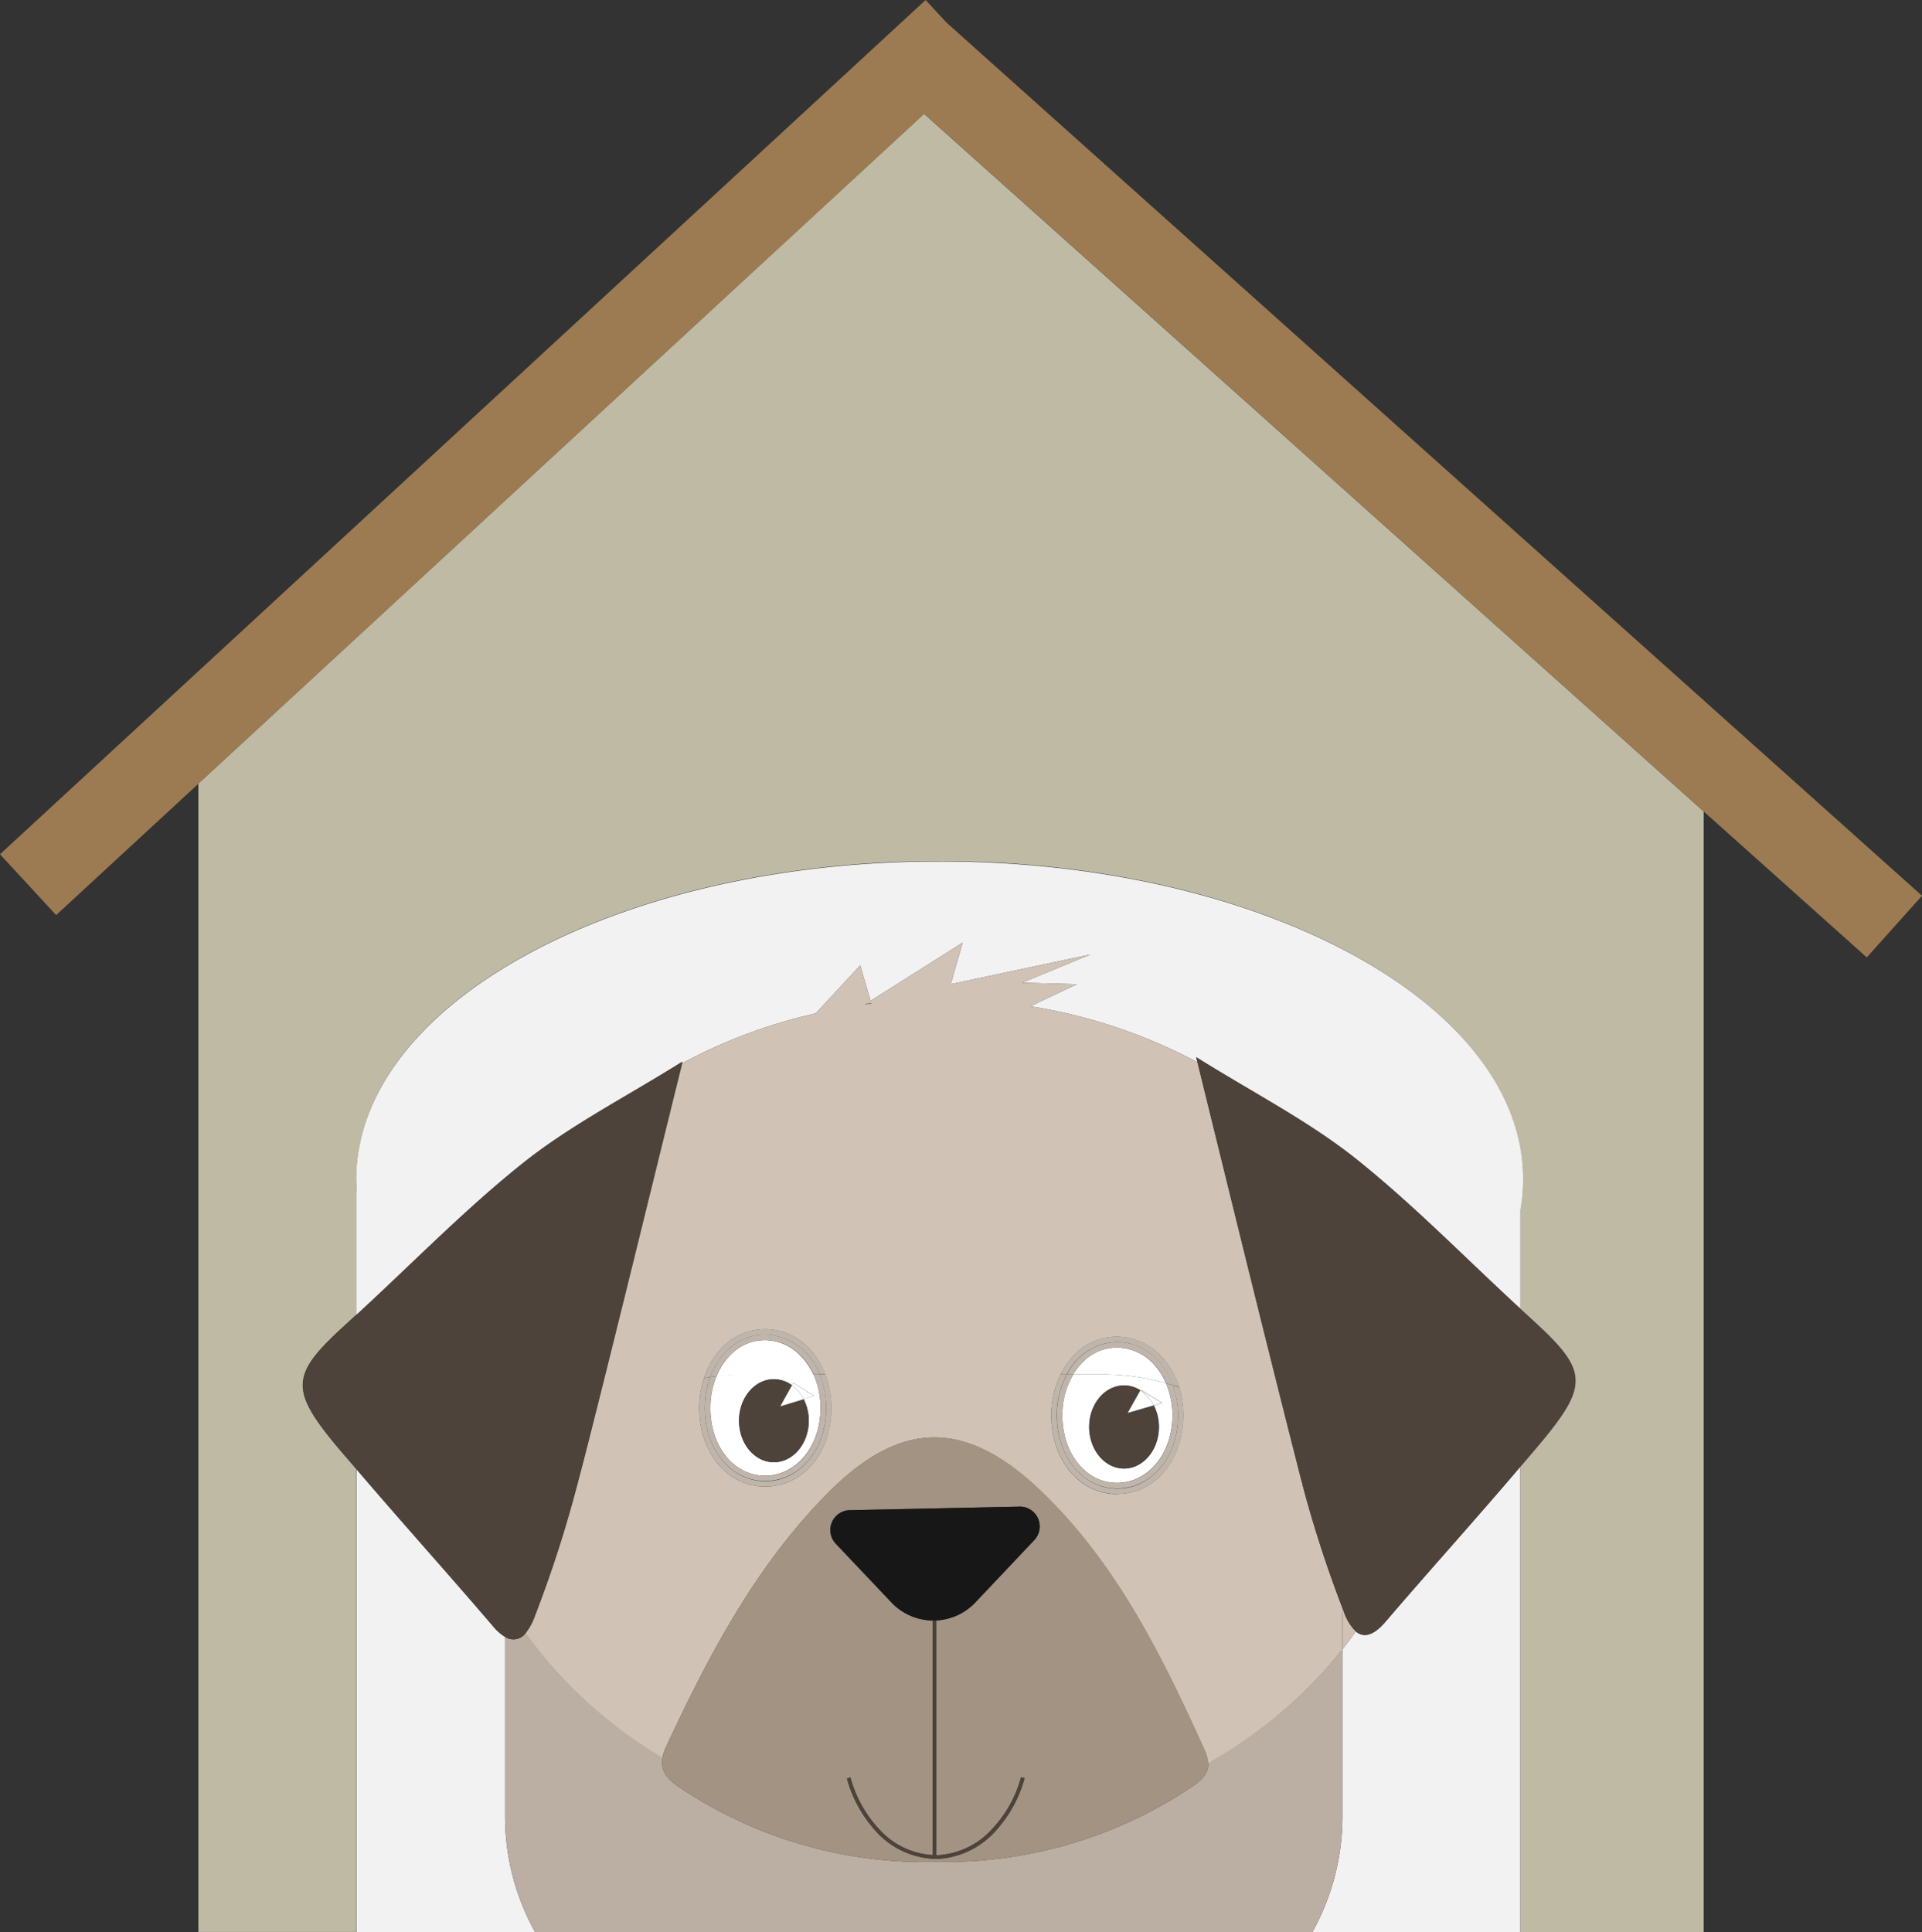
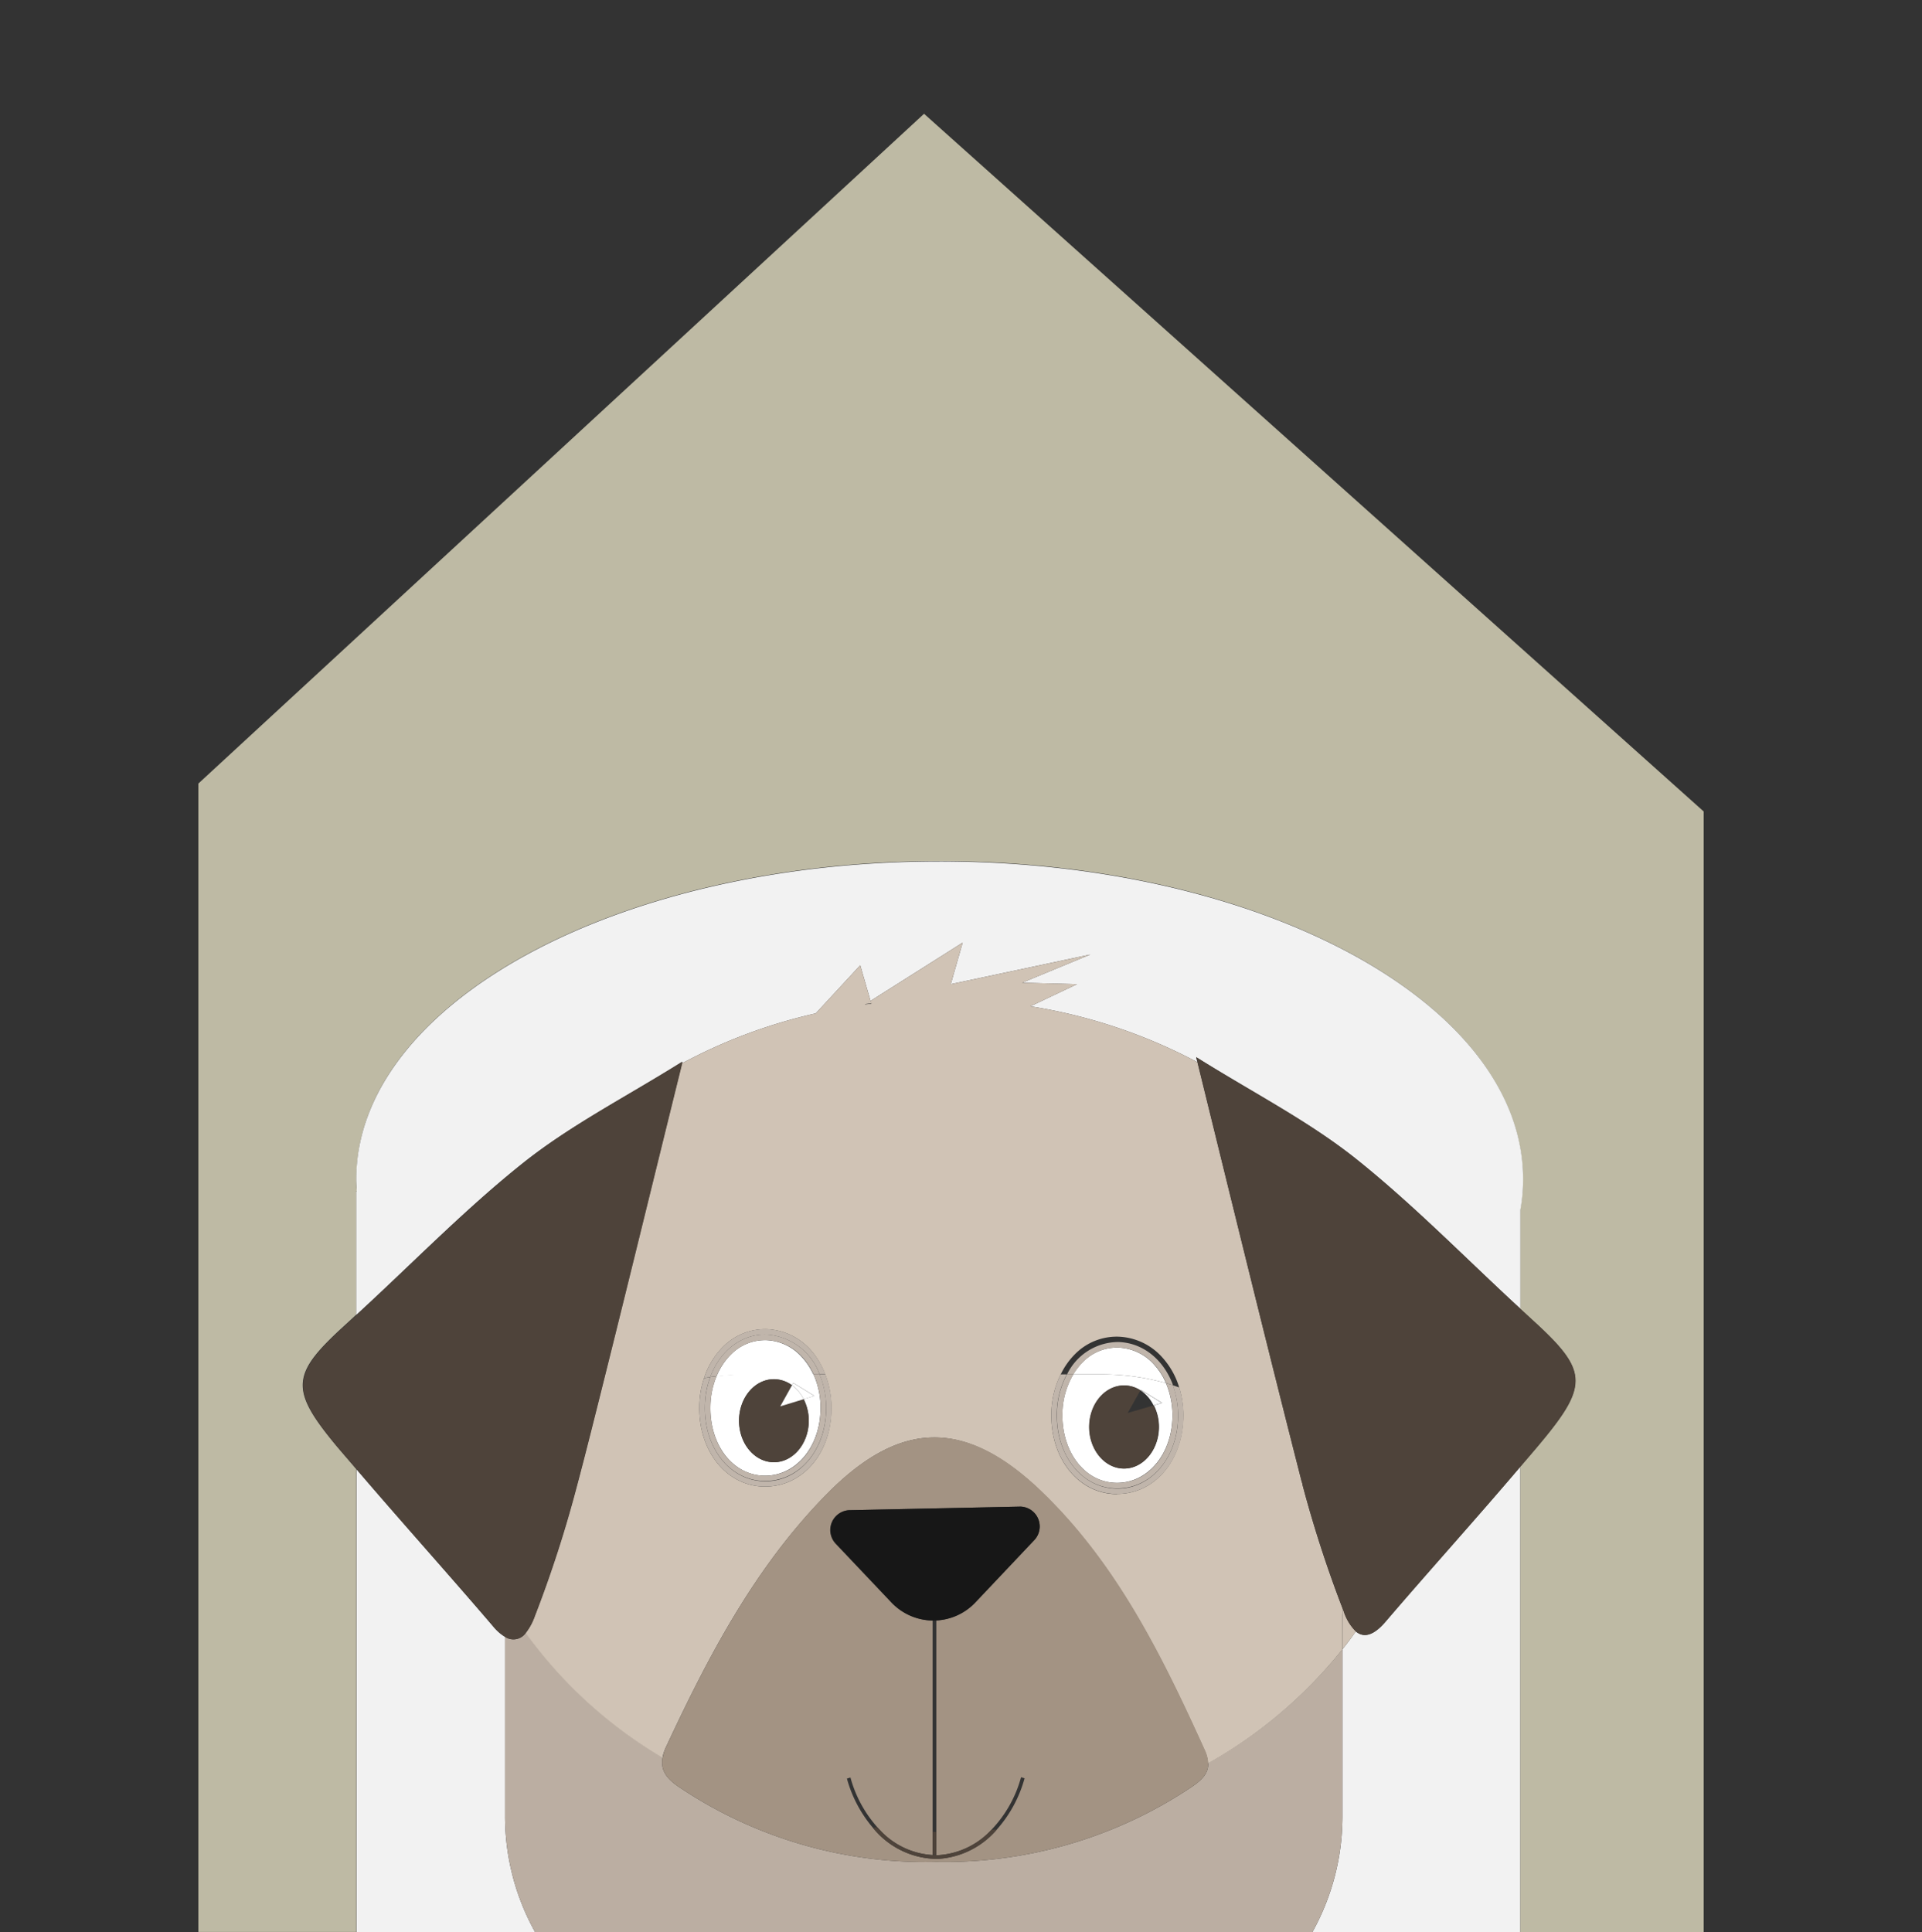
<svg xmlns="http://www.w3.org/2000/svg" viewBox="0 0 255.4 256.75">
  <rect x="0" y="0" width="255.4" height="256.75" fill="#333333" stroke="none" />
  <defs>
    <style>.cls-1{fill:#bebaa4;}.cls-2{fill:#9c7b53;}.cls-3{fill:#f2f2f2;}.cls-4{fill:#bbaea2;}.cls-5{fill:#d0c3b5;}.cls-6{fill:#a39383;}.cls-7{fill:#4e433a;}.cls-8{fill:#fff;}.cls-9{fill:#c0b5ab;}.cls-10{fill:#171717;}</style>
  </defs>
  <title>dog_house</title>
  <g id="Layer_2" data-name="Layer 2">
    <g id="Layer_20" data-name="Layer 20">
      <path class="cls-1" d="M226.39,107.83V256.75H202V194.91c.92-1.08,1.86-2.16,2.77-3.26,6.47-7.77,6.1-9.7-1.35-16.43L202,173.91V160.78a22.51,22.51,0,0,0,.36-4.11c0-23.34-34.7-42.25-77.5-42.25s-77.5,18.91-77.5,42.25c0,.54,0,1.08.06,1.61h-.06v16.4l-1.22,1.13c-7.45,6.74-7.82,8.66-1.35,16.43.85,1,1.72,2,2.57,3v61.48h-21V104.12l96.43-89Z" />
-       <polygon class="cls-2" points="255.4 119.03 248.06 127.22 226.39 107.83 122.82 15.13 26.39 104.12 7.46 121.6 0 113.52 123 0 125.76 2.99 255.4 119.03" />
      <path class="cls-3" d="M202,194.91v61.84H174.39a31.61,31.61,0,0,0,4-15.4v-22.2c.62-.77,1.21-1.56,1.77-2.36.95.79,2.22.74,3.94-1.28C190,208.6,196.13,201.84,202,194.91Z" />
      <path class="cls-3" d="M71.11,256.75H47.39V195.27c6,7,12.15,13.84,18.13,20.84a6.14,6.14,0,0,0,1.59,1.4v23.84A31.61,31.61,0,0,0,71.11,256.75Z" />
      <path class="cls-3" d="M202.39,156.67a22.51,22.51,0,0,1-.36,4.11v13.13c-7.27-6.69-14.18-13.8-21.87-19.94-6.31-5-13.67-8.77-21.2-13.49,0,.23.11.45.16.67a70.81,70.81,0,0,0-22.2-7.43l6.2-2.94-7.3-.19,9.07-3.75-18.55,3.94,1.58-5.52L115.68,133l-1.37-4.73-5.91,6.39a70.07,70.07,0,0,0-17.78,6.64c0-.06,0-.12,0-.18-7.54,4.72-14.89,8.45-21.21,13.49-7.76,6.2-14.73,13.39-22.07,20.12v-16.4h.06c0-.53-.06-1.07-.06-1.61,0-23.34,34.7-42.25,77.5-42.25S202.39,133.33,202.39,156.67Z" />
      <path class="cls-4" d="M178.39,219.15v22.2a31.61,31.61,0,0,1-4,15.4H71.11a31.61,31.61,0,0,1-4-15.4V217.51a2,2,0,0,0,2.77-.56,60.24,60.24,0,0,0,18.18,16.56c-.35,1.79.58,2.94,2.46,4.15a58.6,58.6,0,0,0,33.9,9.75,58.89,58.89,0,0,0,33.65-9.77c1.53-1,2.53-1.9,2.48-3.36A61.11,61.11,0,0,0,178.39,219.15Z" />
      <path class="cls-5" d="M115.79,133.32l-.87.11.76-.48Z" />
      <path class="cls-5" d="M178.39,219.15v-4.59c0-.31,0-.61,0-.92.06.16.11.31.17.46a6.65,6.65,0,0,0,1.62,2.69C179.6,217.59,179,218.38,178.39,219.15Z" />
      <path class="cls-5" d="M178.37,213.64a159.53,159.53,0,0,1-5.29-16.34c0-.17-.09-.34-.13-.51-4.6-18-9-36-13.83-55.64a70.81,70.81,0,0,0-22.2-7.43l6.2-2.94-7.3-.19,9.07-3.75-18.55,3.94,1.58-5.52L115.68,133l.11.37-.87.11.76-.48-1.37-4.73-5.91,6.39a70.07,70.07,0,0,0-17.78,6.64c-4.25,17.18-8.13,33.15-12.11,48.92-.65,2.57-1.31,5.15-2,7.72a160.72,160.72,0,0,1-5.46,16.81,7.9,7.9,0,0,1-1.2,2.25,60.24,60.24,0,0,0,18.18,16.56,6,6,0,0,1,.47-1.41c5.64-12.1,11.81-23.87,21.27-33.51,9.8-10,18.47-10.18,28.59-.44s16,21.88,21.69,34.34a4.81,4.81,0,0,1,.47,1.79,61.11,61.11,0,0,0,17.84-15.13v-4.59C178.39,214.25,178.38,214,178.37,213.64Zm-76.68-16.1h-.34c-4.92-.2-8.54-4.81-8.42-10.72a12.41,12.41,0,0,1,.63-3.69,10.43,10.43,0,0,1,2.64-4.28,7.9,7.9,0,0,1,5.66-2.23,8.27,8.27,0,0,1,5.8,2.7,10.3,10.3,0,0,1,2,3.32,12.47,12.47,0,0,1,.81,5C110.27,193.35,106.5,197.54,101.69,197.54Zm46.77,1h-.34c-4.92-.2-8.54-4.81-8.42-10.73a12.14,12.14,0,0,1,1.24-5.16,9.87,9.87,0,0,1,2-2.8,7.79,7.79,0,0,1,5.65-2.23,8.19,8.19,0,0,1,5.81,2.7,10.39,10.39,0,0,1,2.28,4,12.71,12.71,0,0,1,.56,4.3C157,194.34,153.27,198.52,148.46,198.52Z" />
      <path class="cls-6" d="M160.08,232.49c-5.64-12.46-11.66-24.7-21.69-34.34s-18.79-9.55-28.59.44c-9.46,9.64-15.63,21.41-21.27,33.51a6,6,0,0,0-.47,1.41c-.35,1.79.58,2.94,2.46,4.15a58.6,58.6,0,0,0,33.9,9.75,58.89,58.89,0,0,0,33.65-9.77c1.53-1,2.53-1.9,2.48-3.36A4.81,4.81,0,0,0,160.08,232.49Zm-27.59,10.59a11.16,11.16,0,0,1-7.84,3.93h-.31a11.08,11.08,0,0,1-8.31-4.09,17.05,17.05,0,0,1-3.49-6.58l.47-.14a16.37,16.37,0,0,0,3.75,6.8,10.37,10.37,0,0,0,7.88,3.52,10.51,10.51,0,0,0,7.09-3.36,16.22,16.22,0,0,0,3.95-7l.47.14A17,17,0,0,1,132.49,243.08Zm4.93-38.41-7.78,8.23a7.71,7.71,0,0,1-5.6,2.44h.38V246.5h-.49V215.34H124a7.71,7.71,0,0,1-5.6-2.44l-7.34-7.75a2.64,2.64,0,0,1,1.71-4.47l22.81-.48A2.64,2.64,0,0,1,137.42,204.67Z" />
      <path class="cls-7" d="M204.8,191.65c-.91,1.1-1.85,2.18-2.77,3.26-5.9,6.93-12,13.69-17.93,20.6-1.72,2-3,2.07-3.94,1.28a6.65,6.65,0,0,1-1.62-2.69c-.06-.15-.11-.3-.17-.46a159.53,159.53,0,0,1-5.29-16.34c0-.17-.09-.34-.13-.51-4.6-18-9-36-13.83-55.64,0-.22-.11-.44-.16-.67,7.53,4.72,14.89,8.45,21.2,13.49,7.69,6.14,14.6,13.25,21.87,19.94l1.42,1.31C210.9,182,211.27,183.88,204.8,191.65Z" />
      <path class="cls-8" d="M148.58,179.07h-.2a6.31,6.31,0,0,0-4.4,1.83,8.26,8.26,0,0,0-1.37,1.73h3.85a31.67,31.67,0,0,1,8.48,1.16,8.69,8.69,0,0,0-1.6-2.49A6.71,6.71,0,0,0,148.58,179.07Z" />
      <path class="cls-8" d="M142.62,182.63a10.48,10.48,0,0,0-1.45,5.19c-.1,5.09,2.91,9.06,7,9.22s7.41-3.47,7.62-8.47a11,11,0,0,0-.85-4.78,31.67,31.67,0,0,0-8.48-1.16Zm9,2.06,2.81,1.73-1.1.33a6.3,6.3,0,0,1,.68,2.87c0,3-2.07,5.52-4.63,5.52s-4.63-2.47-4.63-5.52,2.07-5.52,4.63-5.52a4,4,0,0,1,2.19.66Z" />
-       <path class="cls-9" d="M156.71,184.34c-.29-.1-.57-.2-.87-.29-1.22-3.32-3.92-5.61-7.24-5.72a7.62,7.62,0,0,0-6.84,4.3h-.82a9.87,9.87,0,0,1,2-2.8,7.79,7.79,0,0,1,5.65-2.23,8.19,8.19,0,0,1,5.81,2.7A10.39,10.39,0,0,1,156.71,184.34Z" />
      <path class="cls-9" d="M157.27,188.64c-.23,5.7-4,9.88-8.81,9.88h-.34c-4.92-.2-8.54-4.81-8.42-10.73a12.14,12.14,0,0,1,1.24-5.16h.82a11.39,11.39,0,0,0-1.33,5.18c-.11,5.49,3.22,9.79,7.72,10s8.16-3.75,8.39-9.17a11.81,11.81,0,0,0-.7-4.56c.3.09.58.19.87.29A12.71,12.71,0,0,1,157.27,188.64Z" />
      <path class="cls-9" d="M144,180.9a6.31,6.31,0,0,1,4.4-1.83h.2a6.71,6.71,0,0,1,4.77,2.23,8.69,8.69,0,0,1,1.6,2.49l.9.26c-1.22-3.32-3.92-5.61-7.24-5.72a7.6,7.6,0,0,0-6.84,4.3h.85A8.26,8.26,0,0,1,144,180.9Z" />
      <path class="cls-9" d="M148.15,197.78c4.57.18,8.16-3.75,8.39-9.17a11.81,11.81,0,0,0-.69-4.56l-.9-.26a11,11,0,0,1,.85,4.78c-.21,5-3.48,8.65-7.62,8.47s-7.11-4.13-7-9.22a10.48,10.48,0,0,1,1.45-5.19h-.85a11.3,11.3,0,0,0-1.33,5.17C140.32,193.3,143.65,197.6,148.15,197.78Z" />
      <path class="cls-10" d="M137.42,204.67l-7.78,8.23a7.65,7.65,0,0,1-11.2,0l-7.34-7.75a2.64,2.64,0,0,1,1.71-4.47l22.81-.48A2.64,2.64,0,0,1,137.42,204.67Z" />
      <path class="cls-7" d="M90.67,141.07c0,.06,0,.12,0,.18-4.25,17.18-8.13,33.15-12.11,48.92-.65,2.57-1.31,5.15-2,7.72a160.72,160.72,0,0,1-5.46,16.81,7.9,7.9,0,0,1-1.2,2.25,2,2,0,0,1-2.77.56,6.14,6.14,0,0,1-1.59-1.4c-6-7-12.16-13.83-18.13-20.84-.85-1-1.72-2-2.57-3-6.47-7.77-6.1-9.69,1.35-16.43l1.22-1.13c7.34-6.73,14.31-13.92,22.07-20.12C75.78,149.52,83.13,145.79,90.67,141.07Z" />
      <path class="cls-8" d="M101.81,178.08h-.2a6.31,6.31,0,0,0-4.4,1.83,8.67,8.67,0,0,0-2,3,31.85,31.85,0,0,1,3.81-.24h9.07a8.63,8.63,0,0,0-1.52-2.32A6.71,6.71,0,0,0,101.81,178.08Z" />
      <path class="cls-8" d="M95.22,182.87a10.87,10.87,0,0,0-.82,4c-.1,5.09,2.91,9.06,7,9.22s7.41-3.47,7.62-8.47a10.94,10.94,0,0,0-.92-5H99A31.85,31.85,0,0,0,95.22,182.87Zm7.62.4a4.06,4.06,0,0,1,2.4.8l.17-.31,2.81,1.73-1.43.43a6.3,6.3,0,0,1,.68,2.86c0,3-2.07,5.52-4.63,5.52s-4.63-2.47-4.63-5.52S100.29,183.27,102.84,183.27Z" />
      <path class="cls-9" d="M109.69,182.63h-.78a8,8,0,0,0-7.08-5.28c-3.32-.11-6.17,2.2-7.45,5.63l-.82.14a10.43,10.43,0,0,1,2.64-4.28,7.9,7.9,0,0,1,5.66-2.23,8.27,8.27,0,0,1,5.8,2.7A10.3,10.3,0,0,1,109.69,182.63Z" />
      <path class="cls-9" d="M110.5,187.65c-.23,5.7-4,9.89-8.81,9.89h-.34c-4.92-.2-8.54-4.81-8.42-10.72a12.41,12.41,0,0,1,.63-3.69l.82-.14a11.59,11.59,0,0,0-.71,3.84c-.12,5.49,3.21,9.79,7.71,10s8.16-3.75,8.39-9.17a11.87,11.87,0,0,0-.86-5h.78A12.47,12.47,0,0,1,110.5,187.65Z" />
      <path class="cls-9" d="M97.22,179.91a6.31,6.31,0,0,1,4.4-1.83h.2a6.71,6.71,0,0,1,4.77,2.23,8.63,8.63,0,0,1,1.52,2.32h.8a8,8,0,0,0-7.08-5.29c-3.32-.1-6.17,2.2-7.45,5.63l.84-.11A8.67,8.67,0,0,1,97.22,179.91Z" />
      <path class="cls-9" d="M101.38,196.79c4.57.18,8.16-3.75,8.39-9.17a11.7,11.7,0,0,0-.86-5h-.8a10.94,10.94,0,0,1,.92,5c-.21,5-3.47,8.65-7.62,8.47s-7.11-4.13-7-9.22a10.87,10.87,0,0,1,.82-4l-.84.11a11.68,11.68,0,0,0-.72,3.84C93.55,192.31,96.88,196.61,101.38,196.79Z" />
      <path class="cls-7" d="M144.72,189.63c0,3,2.07,5.52,4.63,5.52s4.63-2.47,4.63-5.52a6.3,6.3,0,0,0-.68-2.87l-3.45,1,1.69-3a4,4,0,0,0-2.19-.66C146.79,184.11,144.72,186.58,144.72,189.63Z" />
      <path class="cls-7" d="M102.84,194.31c2.56,0,4.63-2.47,4.63-5.52a6.3,6.3,0,0,0-.68-2.86l-3.12.95,1.56-2.8a4.06,4.06,0,0,0-2.4-.8c-2.56,0-4.63,2.47-4.63,5.52S100.29,194.31,102.84,194.31Z" />
      <path class="cls-8" d="M153.29,186.75l1.1-.33-2.81-1.73,0,.07A5.12,5.12,0,0,1,153.29,186.75Z" />
-       <path class="cls-8" d="M153.29,186.75a5.12,5.12,0,0,0-1.75-2l-1.69,3Z" />
      <path class="cls-8" d="M106.79,185.93l1.43-.43-2.81-1.73-.17.31A5.18,5.18,0,0,1,106.79,185.93Z" />
      <path class="cls-8" d="M106.79,185.93a5.18,5.18,0,0,0-1.55-1.85l-1.56,2.8Z" />
      <path class="cls-7" d="M132.49,243.08a11.16,11.16,0,0,1-7.84,3.93h-.31a11.08,11.08,0,0,1-8.31-4.09l.73.08a10.37,10.37,0,0,0,7.88,3.52,10.51,10.51,0,0,0,7.09-3.36Z" />
-       <path class="cls-7" d="M116.76,243l-.73-.08a17.05,17.05,0,0,1-3.49-6.58l.47-.14A16.37,16.37,0,0,0,116.76,243Z" />
-       <path class="cls-7" d="M136.15,236.27a17,17,0,0,1-3.66,6.81l-.76.08a16.22,16.22,0,0,0,3.95-7Z" />
+       <path class="cls-7" d="M116.76,243l-.73-.08l.47-.14A16.37,16.37,0,0,0,116.76,243Z" />
      <path class="cls-7" d="M124.42,243.45v3h-.49v-3.06Z" />
-       <path class="cls-7" d="M124.42,215.34v28.11h-.49v-28.1Z" />
    </g>
  </g>
</svg>